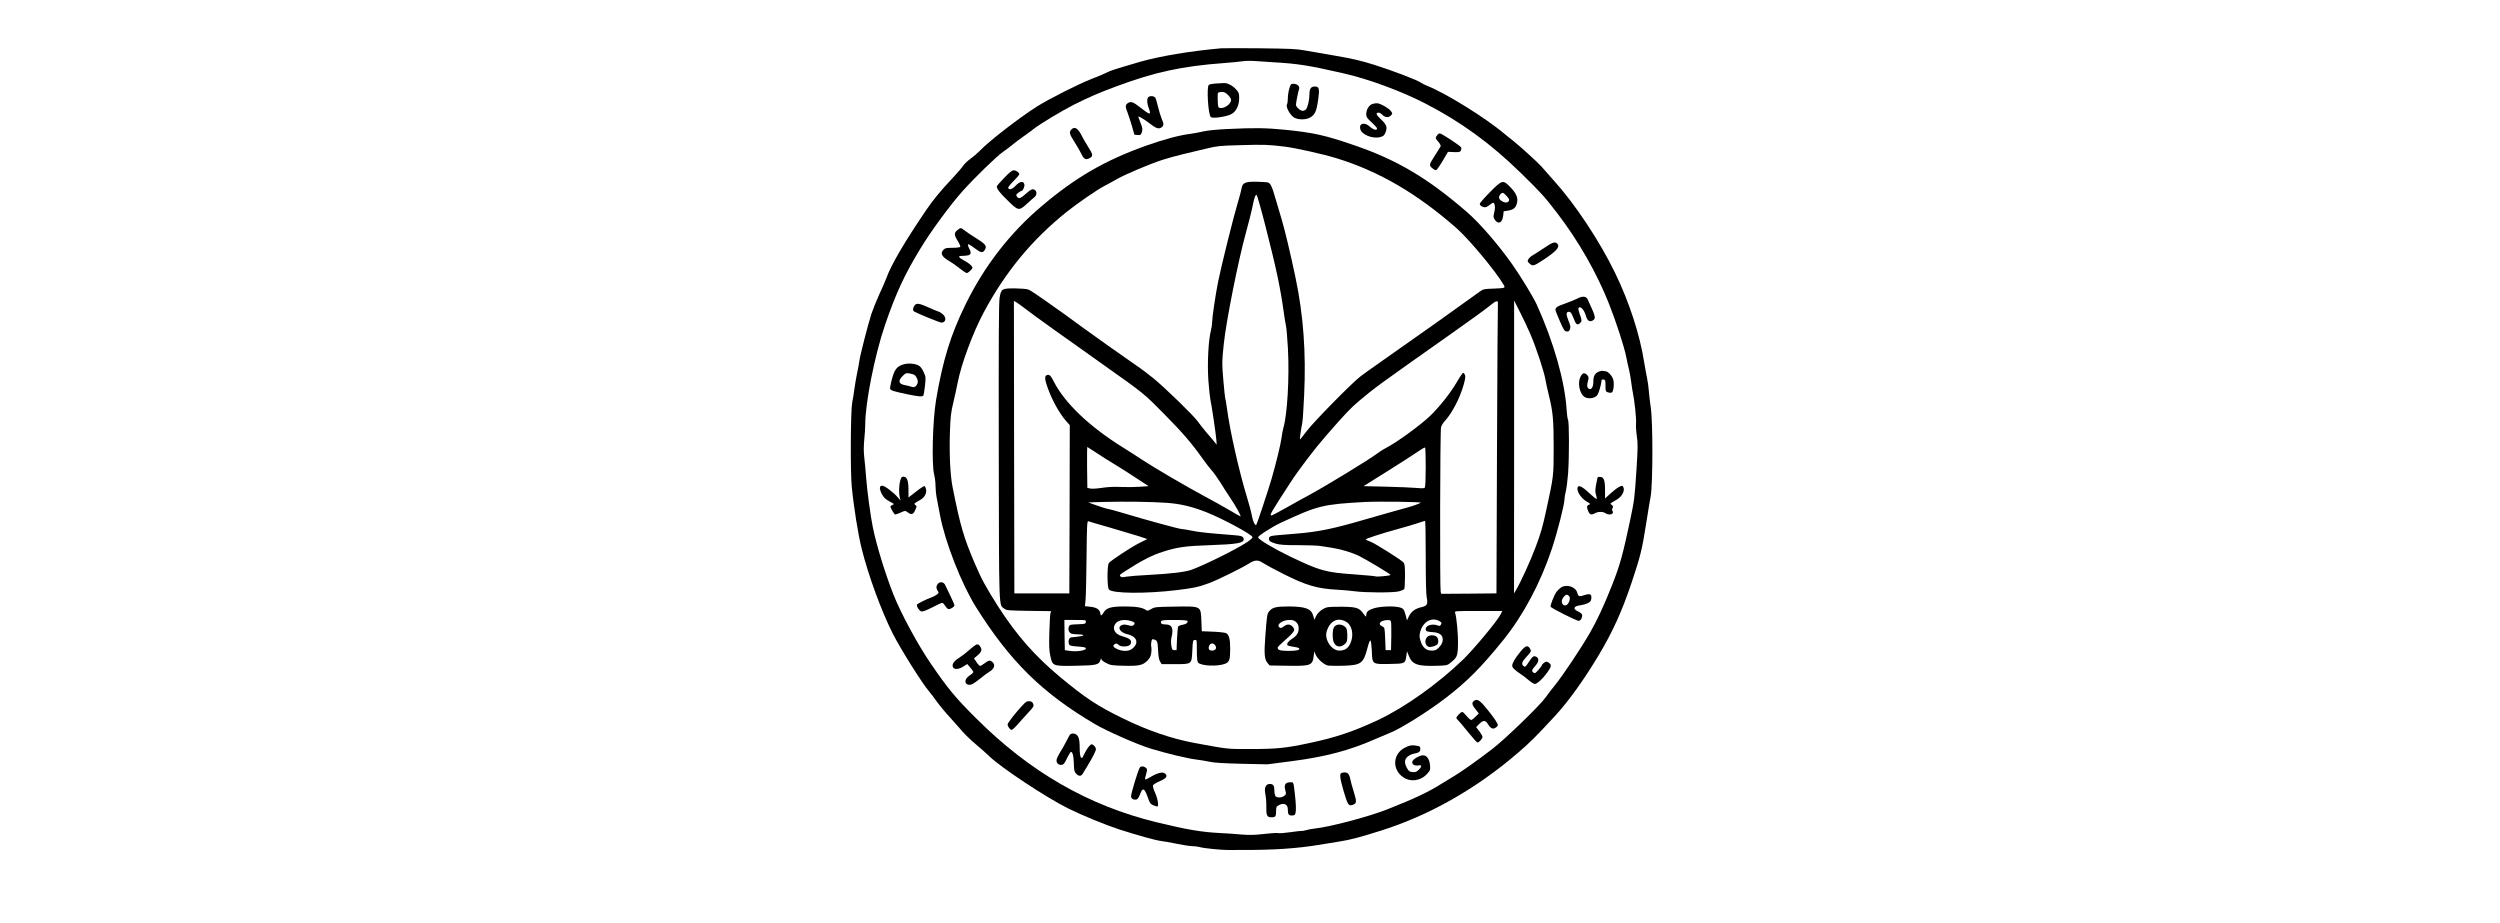
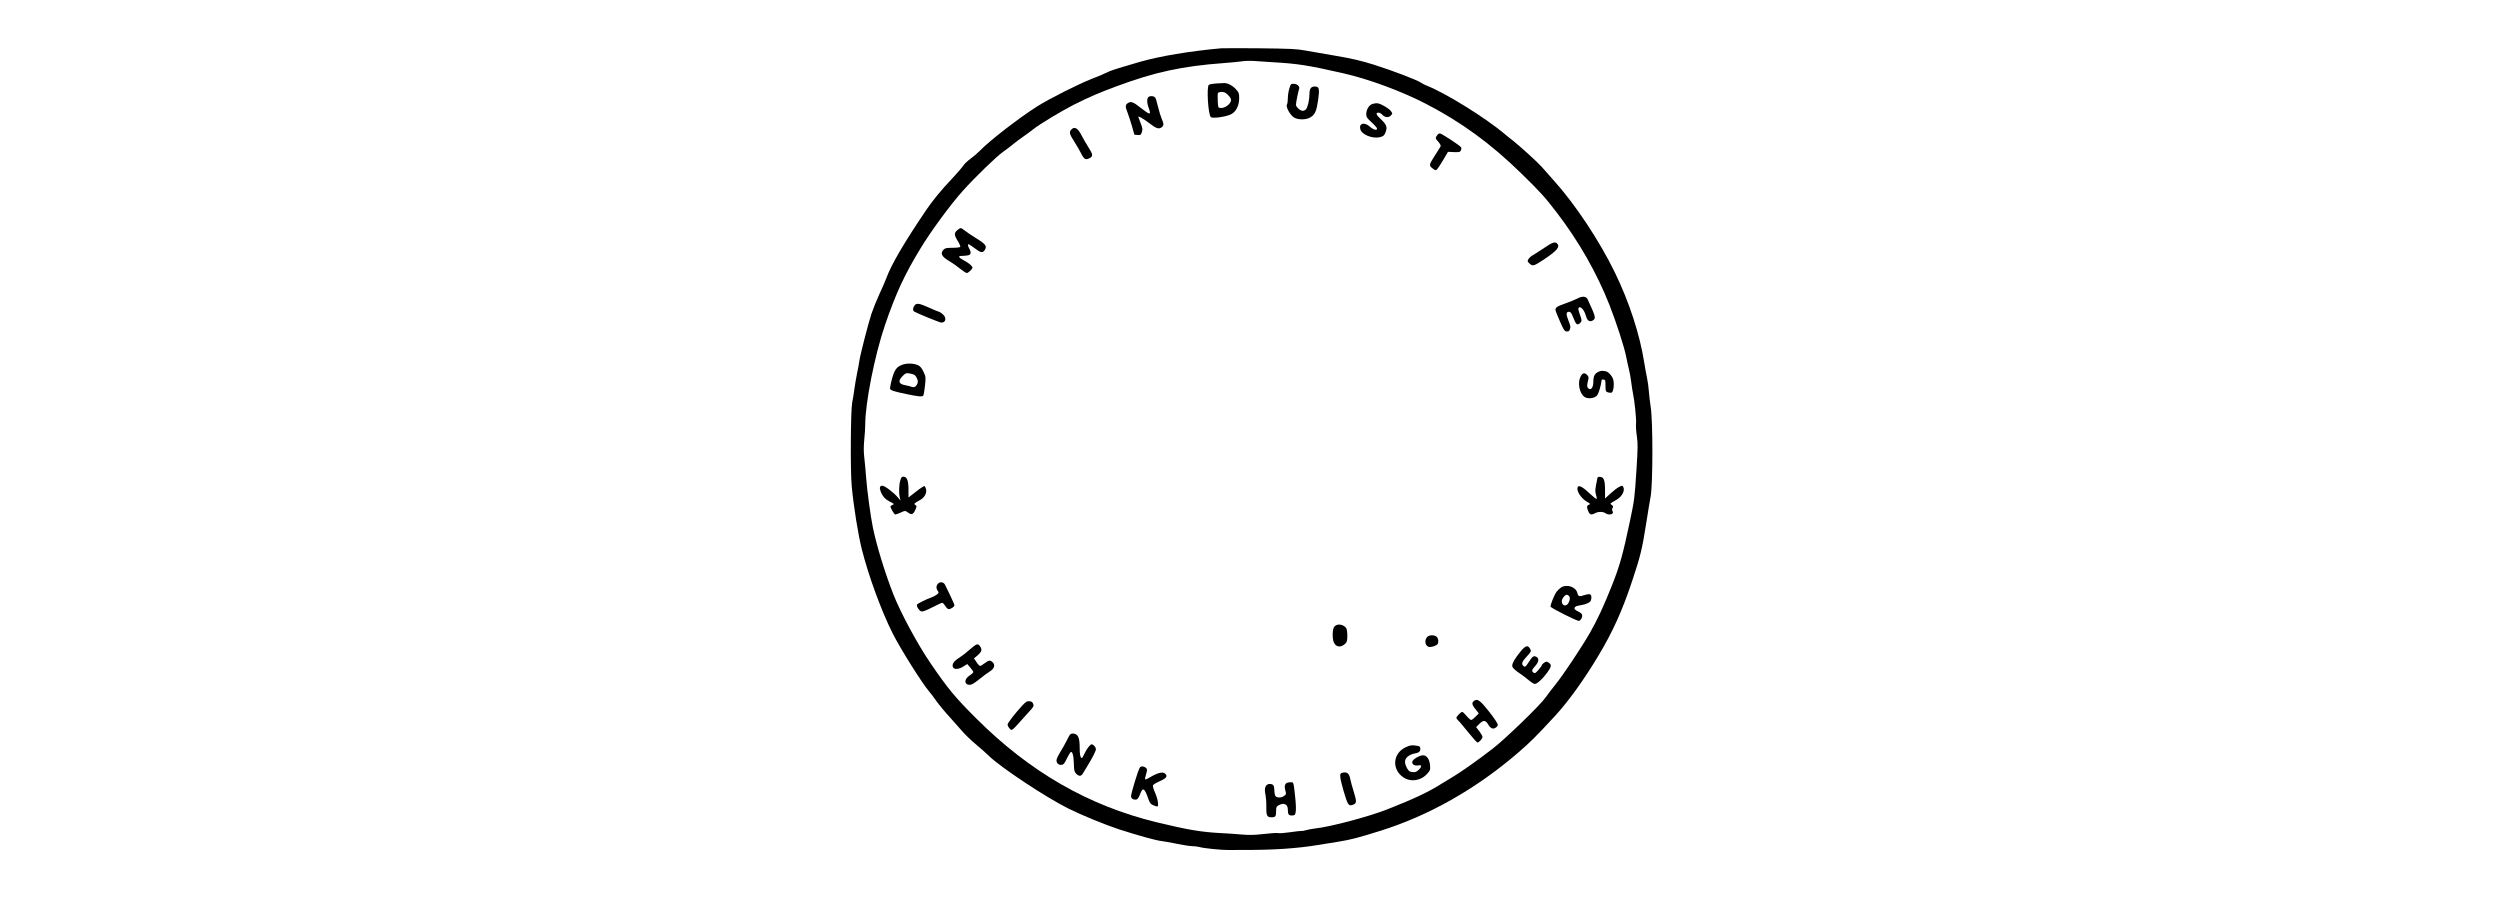
<svg xmlns="http://www.w3.org/2000/svg" version="1.0" width="100%" height="100mm" viewBox="0 0 1024 1024" preserveAspectRatio="xMidYMid meet">
  <g transform="translate(0,1024) scale(0.1,-0.1)" fill="#000000" stroke="none">
    <path d="M4800 9704 c-341 -30 -686 -88 -900 -150 -287 -84 -325 -96 -374 -121 -27 -14 -100 -45 -162 -68 -150 -59 -464 -217 -605 -305 -197 -125 -527 -379 -634 -490 -27 -28 -76 -70 -107 -92 -31 -22 -69 -58 -83 -80 -15 -22 -70 -86 -123 -142 -119 -126 -210 -236 -282 -342 -245 -361 -391 -610 -445 -759 -10 -27 -44 -107 -77 -177 -32 -70 -72 -169 -89 -220 -37 -115 -125 -455 -134 -523 -4 -27 -15 -90 -26 -140 -10 -49 -23 -126 -29 -170 -5 -44 -17 -114 -25 -155 -17 -91 -21 -750 -5 -925 21 -224 72 -543 112 -700 75 -298 218 -687 342 -933 86 -171 328 -556 404 -644 16 -18 54 -68 84 -111 31 -43 98 -124 150 -180 51 -56 115 -128 141 -159 27 -31 89 -91 140 -134 51 -42 119 -103 152 -135 134 -129 632 -459 880 -582 147 -73 410 -181 560 -230 201 -65 412 -124 470 -130 28 -3 106 -17 174 -31 68 -14 145 -26 170 -26 25 0 62 -5 81 -10 48 -14 239 -33 325 -33 39 1 99 1 135 1 355 -2 613 15 870 57 47 8 146 24 220 36 125 20 215 43 459 120 539 169 1064 467 1527 867 134 115 196 177 407 405 149 161 321 400 484 672 158 263 264 497 373 825 92 275 112 358 154 626 20 126 43 268 52 315 25 133 26 830 1 989 -9 63 -19 144 -21 180 -2 36 -11 99 -19 140 -9 41 -23 120 -32 175 -49 313 -167 675 -325 999 -169 349 -444 764 -679 1023 -53 60 -115 129 -136 154 -37 43 -244 231 -318 289 -18 13 -57 45 -87 70 -215 182 -665 461 -870 540 -19 7 -47 22 -62 32 -46 32 -323 137 -523 200 -148 46 -242 68 -425 99 -129 22 -282 48 -340 59 -89 17 -164 20 -495 24 -214 2 -410 2 -435 0z m565 -154 c284 -16 398 -34 785 -122 284 -64 650 -199 924 -341 392 -203 720 -442 1056 -771 221 -216 260 -260 395 -436 241 -313 444 -670 582 -1019 79 -201 165 -466 188 -581 9 -47 23 -111 31 -142 8 -32 19 -93 24 -135 5 -43 14 -98 19 -123 19 -87 40 -295 35 -340 -3 -25 1 -88 9 -140 12 -84 11 -130 -4 -370 -22 -332 -21 -325 -74 -580 -78 -367 -111 -486 -196 -701 -95 -239 -162 -383 -248 -534 -94 -163 -296 -466 -380 -570 -40 -49 -90 -115 -111 -145 -56 -82 -447 -461 -589 -570 -147 -114 -367 -270 -435 -308 -26 -15 -81 -48 -122 -74 -148 -95 -307 -170 -609 -289 -209 -83 -642 -197 -810 -214 -33 -4 -76 -12 -95 -18 -19 -6 -41 -10 -48 -8 -7 1 -62 -5 -123 -14 -61 -9 -122 -14 -137 -10 -16 3 -87 -1 -160 -10 -103 -12 -157 -13 -245 -6 -61 6 -166 13 -232 16 -216 11 -369 37 -715 121 -754 184 -1403 558 -1996 1149 -236 235 -315 331 -506 610 -143 208 -335 563 -416 770 -91 231 -185 537 -227 740 -25 121 -65 415 -75 555 -5 69 -14 167 -20 218 -8 68 -8 124 -1 200 6 58 11 135 11 171 0 240 105 768 219 1103 120 350 215 557 393 849 117 194 333 487 469 639 139 155 377 385 447 434 31 21 80 58 107 81 28 23 82 64 120 90 39 27 88 63 110 81 70 56 316 204 448 271 176 88 278 132 480 207 421 156 724 222 1187 256 80 6 172 15 205 20 33 5 87 6 120 4 33 -3 128 -9 210 -14z" />
    <path d="M4735 9313 c-32 -2 -65 -9 -72 -15 -26 -21 -8 -327 22 -357 18 -18 162 1 223 30 57 28 92 96 92 181 0 50 -4 62 -32 93 -39 45 -97 76 -140 73 -18 -1 -60 -3 -93 -5z m141 -127 c19 -19 34 -43 34 -54 0 -45 -71 -98 -122 -90 -21 3 -23 8 -26 77 -2 41 -1 80 2 88 3 7 21 13 42 13 28 0 44 -8 70 -34z" />
    <path d="M5556 9256 c-9 -30 -16 -77 -16 -106 0 -28 -4 -60 -10 -70 -15 -27 36 -119 80 -145 47 -27 135 -26 181 3 50 31 67 67 85 190 18 127 12 152 -36 152 -42 0 -60 -23 -60 -80 0 -66 -19 -151 -38 -172 -8 -10 -25 -18 -37 -18 -27 0 -75 43 -75 67 0 24 26 153 35 176 11 27 -21 57 -61 57 -31 0 -33 -3 -48 -54z" />
    <path d="M4002 9169 c-28 -10 -30 -62 -5 -131 28 -78 15 -77 -92 7 -82 65 -106 73 -140 51 -31 -20 -31 -40 -3 -108 11 -29 33 -96 48 -148 l27 -95 36 -3 c32 -3 36 0 47 32 10 31 8 44 -14 100 -14 35 -26 67 -26 70 0 12 64 -26 121 -70 76 -59 105 -69 135 -49 29 19 30 39 4 97 -11 25 -29 85 -41 134 -11 49 -25 94 -30 100 -14 17 -42 22 -67 13z" />
    <path d="M6480 9087 c-41 -14 -70 -63 -70 -116 0 -29 9 -43 60 -89 33 -30 60 -61 60 -69 0 -25 -42 -13 -82 23 -59 53 -121 36 -104 -29 15 -62 139 -111 222 -88 35 9 44 18 58 52 23 57 12 86 -51 145 -55 50 -63 74 -24 74 10 0 28 -11 41 -25 29 -30 70 -33 95 -5 18 20 18 21 -2 48 -21 28 -100 76 -143 85 -14 3 -41 0 -60 -6z" />
    <path d="M3137 8802 c-26 -29 -21 -49 32 -132 27 -42 62 -102 77 -133 32 -65 50 -75 94 -52 41 21 38 41 -14 122 -24 37 -57 96 -75 130 -41 82 -79 103 -114 65z" />
-     <path d="M4865 8808 c-111 -5 -213 -15 -265 -27 -47 -11 -110 -22 -140 -26 -122 -15 -294 -61 -494 -132 -452 -161 -783 -352 -1157 -670 -352 -297 -637 -665 -844 -1088 -167 -339 -255 -625 -329 -1065 -38 -227 -50 -713 -21 -827 8 -31 15 -86 15 -122 0 -35 6 -98 14 -140 8 -42 24 -127 36 -188 56 -299 239 -765 401 -1023 378 -601 734 -952 1319 -1296 134 -79 471 -227 620 -272 179 -55 406 -109 505 -121 44 -5 112 -17 150 -25 49 -11 155 -17 355 -22 l285 -6 275 36 c362 47 637 119 915 242 66 29 143 61 170 72 120 48 415 232 615 385 237 182 395 340 639 642 224 277 414 634 541 1015 61 183 140 493 140 549 0 18 7 59 15 91 8 31 19 120 25 196 13 186 13 570 -1 595 -5 11 -12 59 -15 107 -18 315 -145 761 -332 1172 -40 87 -175 309 -274 450 -152 215 -357 452 -497 574 -440 381 -780 582 -1256 745 -324 111 -449 139 -766 171 -211 21 -344 23 -644 8z m632 -194 c125 -15 430 -83 583 -130 472 -145 896 -393 1334 -778 140 -125 428 -470 518 -622 25 -42 26 -41 -114 -47 -97 -3 -111 -6 -145 -31 -78 -56 -431 -308 -502 -359 -251 -177 -438 -309 -596 -420 -99 -69 -202 -143 -229 -164 -95 -72 -521 -506 -596 -606 -40 -53 -74 -96 -76 -94 -4 4 14 129 26 182 5 23 14 162 21 311 22 470 -8 884 -95 1299 -53 255 -120 535 -153 645 -19 63 -50 168 -69 233 -40 141 -57 175 -88 183 -12 3 -68 6 -122 7 -127 3 -159 -12 -168 -76 -4 -24 -23 -95 -42 -158 -46 -151 -186 -714 -218 -876 -32 -164 -66 -397 -66 -447 0 -22 -6 -65 -14 -95 -28 -107 -41 -366 -28 -552 7 -93 17 -188 22 -212 13 -53 62 -386 67 -452 l3 -50 -27 34 c-16 19 -55 67 -89 105 -33 39 -74 91 -91 116 -42 62 -376 387 -501 487 -56 45 -136 106 -179 134 -110 75 -522 367 -622 441 -46 35 -118 87 -160 117 -42 29 -146 103 -231 164 -85 61 -171 117 -190 124 -20 7 -85 12 -153 13 -142 0 -149 -5 -166 -106 -9 -50 -11 -516 -9 -1709 3 -1801 -1 -1693 62 -1740 26 -19 44 -20 273 -24 l245 -3 -7 -27 c-4 -14 -9 -110 -12 -212 -4 -153 -2 -199 12 -263 24 -108 27 -109 289 -104 223 4 250 11 265 62 5 17 10 23 10 14 1 -11 22 -29 54 -45 48 -25 62 -28 193 -31 168 -5 214 5 265 56 27 28 38 49 43 85 4 26 4 57 1 68 -4 11 -4 36 0 55 5 30 9 34 28 28 38 -11 42 -22 47 -123 4 -69 10 -105 23 -124 l17 -27 149 0 c188 0 183 -4 191 153 5 107 6 112 28 115 22 3 22 2 22 -115 0 -80 4 -124 13 -135 31 -39 221 -47 303 -13 45 19 54 46 54 164 0 109 -12 155 -44 174 -12 7 -75 14 -146 17 l-125 5 -5 118 c-7 165 3 160 -311 155 -194 -3 -206 -4 -246 -27 -31 -18 -45 -21 -55 -13 -36 29 -106 42 -238 42 -154 0 -204 -15 -236 -69 -23 -39 -30 -39 -37 -1 -8 39 -43 60 -112 67 l-57 6 7 71 c4 39 9 253 11 474 4 378 6 404 22 397 9 -4 118 -36 242 -71 124 -36 267 -79 318 -95 l92 -31 -92 -46 c-85 -43 -296 -181 -333 -218 -22 -22 -22 -275 0 -297 43 -44 408 -47 750 -6 185 22 244 34 364 79 90 33 361 167 439 216 66 43 103 44 162 3 25 -16 124 -70 220 -118 249 -126 377 -164 595 -175 66 -4 153 -11 192 -17 121 -17 440 -18 498 -1 28 8 53 19 57 26 4 6 8 70 8 142 0 111 -3 135 -17 152 -27 30 -301 203 -360 228 -30 11 -56 24 -59 27 -7 7 176 67 356 116 80 22 179 51 220 65 41 14 78 26 83 26 4 0 7 -180 7 -400 0 -254 4 -418 11 -451 16 -73 4 -94 -62 -108 -66 -15 -111 -48 -137 -103 l-20 -43 -11 45 c-20 76 -28 88 -68 99 -65 18 -213 13 -287 -9 -67 -21 -86 -39 -86 -81 0 -18 -5 -15 -30 19 -48 67 -75 76 -235 79 -82 1 -155 -2 -175 -8 -51 -17 -95 -53 -117 -97 l-19 -40 -12 43 c-21 80 -85 104 -272 105 -136 0 -180 -10 -214 -50 -27 -33 -28 -37 -47 -295 -14 -183 -8 -243 26 -283 l23 -27 194 -3 c262 -5 282 3 295 109 l6 50 17 -39 c22 -48 93 -110 137 -118 18 -3 93 -4 166 -2 200 6 226 25 270 196 15 57 27 88 34 84 6 -4 12 -54 15 -116 5 -150 3 -148 201 -144 170 3 170 4 182 90 l7 51 22 -54 c37 -94 98 -115 318 -107 101 3 108 4 144 34 73 59 79 73 82 202 3 108 -16 312 -33 355 -7 16 10 17 259 17 l266 0 -21 -41 c-36 -71 -292 -379 -410 -494 -280 -271 -649 -534 -948 -675 -267 -125 -466 -193 -754 -254 -263 -57 -371 -68 -657 -68 -272 0 -239 -4 -625 67 -254 47 -526 140 -800 275 -284 139 -411 224 -695 459 -277 231 -479 461 -682 776 -136 214 -189 310 -261 480 -123 286 -163 423 -247 847 -27 132 -38 370 -30 613 6 174 11 217 38 330 17 72 38 168 47 214 40 211 170 560 292 788 240 447 533 802 915 1109 115 93 351 255 421 290 28 14 90 48 137 75 97 55 357 165 505 214 55 18 161 47 235 65 74 17 191 45 260 62 115 28 144 31 365 37 268 8 317 6 492 -15z m-200 -905 c116 -454 161 -667 199 -944 7 -55 18 -118 23 -140 6 -22 15 -137 22 -255 17 -322 -7 -732 -51 -880 -6 -19 -15 -70 -21 -113 -9 -71 -62 -286 -110 -452 -44 -148 -161 -500 -169 -509 -13 -14 -37 34 -50 104 -6 36 -29 121 -50 190 -91 298 -192 743 -225 993 -8 60 -17 112 -20 116 -2 5 -12 95 -21 202 -16 189 -16 199 5 403 27 255 159 919 246 1235 31 113 63 239 71 280 19 100 33 143 47 138 6 -2 53 -167 104 -368z m-2671 -895 c82 -64 411 -300 874 -627 447 -317 441 -312 668 -542 199 -201 303 -321 427 -496 37 -52 82 -110 100 -129 18 -19 60 -78 94 -131 33 -54 87 -137 119 -185 62 -93 117 -194 106 -194 -4 0 -59 31 -123 69 -64 38 -186 106 -271 151 -185 98 -581 330 -700 410 -47 31 -141 92 -209 134 -371 230 -644 490 -767 729 -31 61 -44 77 -61 77 -44 0 -47 -32 -12 -133 48 -139 131 -291 208 -379 l41 -46 -2 -934 -3 -933 -305 0 -305 0 -3 1623 -2 1623 29 -17 c16 -9 60 -41 97 -70z m5245 56 c-2 -14 -7 -743 -10 -1620 l-6 -1595 -306 -3 -307 -2 -6 22 c-10 40 -7 1790 4 1827 5 19 23 48 39 65 80 85 171 258 212 406 23 83 23 100 5 125 -12 17 -20 7 -87 -106 -72 -121 -195 -274 -296 -370 -108 -102 -367 -290 -475 -345 -29 -14 -75 -43 -102 -64 -100 -75 -585 -370 -771 -470 -55 -29 -166 -91 -247 -137 -80 -45 -152 -83 -158 -83 -27 0 -14 22 204 358 98 152 267 373 402 529 224 256 272 306 371 389 165 139 204 168 993 724 252 177 420 300 470 342 51 43 77 46 71 8z m360 -337 c64 -148 154 -421 168 -508 7 -38 23 -113 36 -165 47 -189 55 -276 55 -584 0 -319 0 -320 -82 -696 -40 -184 -59 -253 -116 -405 -55 -150 -171 -403 -222 -487 l-20 -33 1 1625 0 1625 66 -130 c36 -71 88 -180 114 -242z m-4814 -1319 c54 -36 136 -89 183 -116 47 -28 128 -79 180 -113 52 -35 122 -80 155 -101 l60 -39 -100 -7 c-55 -4 -149 -5 -210 -2 -74 4 -143 0 -210 -10 -61 -9 -113 -12 -130 -7 l-30 7 -3 227 c-1 125 0 227 2 227 2 0 48 -30 103 -66z m3653 -157 c0 -117 -4 -218 -9 -226 -7 -11 -26 -12 -92 -6 -46 4 -198 11 -336 14 l-253 6 272 170 c149 94 301 191 337 217 36 25 69 44 74 41 4 -2 7 -100 7 -216z m-2875 -397 c153 -11 280 -41 445 -106 182 -73 502 -245 508 -275 1 -8 -23 -31 -61 -56 -122 -81 -493 -264 -622 -308 -71 -24 -228 -42 -465 -55 -113 -5 -227 -15 -255 -20 -39 -8 -52 -7 -63 4 -13 12 -7 19 39 49 202 130 311 186 439 226 159 50 246 62 515 71 296 10 375 23 375 64 -1 32 -21 41 -107 47 -301 24 -373 31 -464 49 -55 11 -110 20 -122 20 -24 0 -394 101 -636 174 -84 25 -159 46 -167 46 -14 0 -106 29 -184 58 l-45 17 180 5 c225 6 520 2 690 -10z m2819 1 c-12 -11 -111 -45 -194 -66 -36 -9 -218 -61 -406 -115 -366 -107 -529 -141 -769 -161 -77 -6 -174 -14 -215 -18 -83 -7 -100 -14 -100 -40 0 -25 16 -36 79 -55 42 -12 100 -16 246 -16 105 0 216 -4 246 -9 30 -5 90 -15 134 -21 97 -15 219 -52 300 -92 86 -44 345 -199 345 -208 0 -9 -156 -24 -168 -16 -5 3 -106 12 -225 21 -330 23 -387 39 -722 199 -184 89 -355 191 -355 213 0 17 157 118 255 163 409 190 461 203 925 229 156 8 636 2 624 -8z m-829 -1320 c69 -39 91 -148 48 -243 -25 -54 -62 -78 -122 -78 -85 0 -166 121 -141 209 34 119 122 165 215 112z m1043 3 c19 -12 21 -18 11 -35 -7 -14 -16 -18 -27 -13 -61 27 -142 6 -142 -36 0 -26 12 -31 76 -35 64 -4 101 -24 110 -60 9 -38 -4 -75 -41 -112 -28 -28 -40 -33 -78 -33 -62 0 -101 33 -124 106 -14 47 -15 62 -4 102 30 116 133 170 219 116z m-3930 -6 c-3 -22 -8 -23 -91 -26 -83 -3 -88 -4 -97 -27 -13 -33 3 -71 32 -78 13 -4 47 -7 76 -7 28 0 52 -4 52 -9 0 -8 -30 -14 -134 -24 -23 -2 -37 -43 -25 -74 7 -18 19 -22 99 -28 77 -6 91 -10 88 -24 -4 -21 -108 -36 -180 -24 l-53 8 -3 168 -2 167 120 0 c120 0 121 0 118 -22z m503 10 c41 -12 49 -27 25 -47 -10 -9 -25 -9 -59 1 -35 9 -52 9 -71 0 -53 -24 -16 -83 62 -100 111 -25 135 -102 50 -165 -37 -28 -110 -26 -167 2 -43 22 -48 36 -18 55 12 8 21 5 37 -9 15 -14 35 -20 66 -19 50 1 74 17 74 50 0 26 -29 45 -99 64 -80 21 -114 83 -75 138 29 41 99 53 175 30z m624 2 c11 -18 -13 -37 -55 -44 -21 -3 -42 -12 -47 -19 -4 -6 -10 -68 -13 -137 l-5 -125 -25 0 c-22 0 -25 6 -33 50 -5 31 -4 66 2 92 25 99 5 143 -64 143 -45 0 -61 11 -51 35 4 12 32 15 145 15 86 0 142 -4 146 -10z m1209 -16 c20 -21 26 -37 26 -69 0 -49 -22 -82 -75 -115 -40 -25 -62 -57 -48 -71 5 -5 36 -13 68 -17 32 -4 60 -12 62 -19 7 -19 -43 -28 -137 -26 -68 2 -87 6 -98 20 -11 16 -7 23 40 65 151 135 157 144 118 186 -26 27 -60 28 -93 2 -30 -23 -41 -25 -56 -7 -25 31 45 77 115 77 42 0 56 -5 78 -26z m1051 4 c3 -13 4 -88 3 -168 l-3 -145 -30 0 -30 0 -5 125 c-5 124 -5 125 -32 138 -57 27 -21 69 59 71 26 1 34 -4 38 -21z m-1951 -260 c21 -30 4 -58 -35 -58 -35 0 -46 21 -31 56 14 30 46 31 66 2z" />
    <path d="M6060 3290 c-19 -19 -26 -63 -21 -130 7 -94 77 -124 141 -60 16 16 20 33 20 88 0 37 -6 74 -13 83 -32 41 -95 51 -127 19z" />
    <path d="M7085 3170 c-36 -40 -17 -110 31 -110 30 0 77 18 86 33 14 22 8 64 -10 80 -26 24 -85 22 -107 -3z" />
    <path d="M7196 8738 c-21 -30 -21 -32 15 -73 17 -19 28 -41 25 -48 -3 -6 -33 -55 -67 -107 -65 -102 -66 -107 -16 -144 26 -19 28 -19 45 -3 9 10 40 57 68 105 l51 87 66 -3 c58 -2 67 0 77 18 6 11 7 27 3 35 -11 19 -218 155 -237 155 -8 0 -22 -10 -30 -22z" />
-     <path d="M2392 8266 c-45 -46 -82 -89 -82 -95 0 -28 34 -72 123 -158 116 -114 123 -115 211 -35 34 31 72 65 84 74 38 30 24 88 -21 88 -11 0 -44 -22 -74 -50 -59 -54 -81 -61 -100 -31 -11 17 -9 23 14 40 14 12 29 21 34 21 18 0 41 50 35 75 -10 40 -51 33 -96 -15 -37 -40 -73 -52 -83 -26 -3 8 22 40 59 77 35 35 64 68 64 75 0 19 -35 44 -62 44 -18 0 -47 -23 -106 -84z" />
-     <path d="M7782 8107 c-61 -62 -112 -120 -112 -129 0 -19 29 -38 59 -38 11 0 33 11 49 25 17 14 35 25 41 25 15 0 24 -44 17 -80 -3 -17 -9 -42 -12 -58 -4 -19 1 -35 16 -55 40 -51 80 -28 90 51 l5 47 50 8 c59 10 81 28 96 77 18 59 -3 112 -70 181 -84 87 -90 85 -229 -54z m187 -43 c34 -38 35 -51 8 -68 -22 -14 -83 15 -92 44 -7 23 18 60 41 60 6 0 26 -16 43 -36z" />
    <path d="M1877 7690 c-42 -34 -43 -55 -2 -121 20 -32 33 -63 30 -69 -3 -5 -42 -10 -86 -10 -66 0 -82 -3 -99 -20 -42 -42 -21 -80 70 -132 25 -14 74 -49 109 -77 35 -28 70 -51 78 -51 16 0 63 44 63 60 0 17 -42 53 -98 82 -60 32 -66 48 -18 48 18 0 48 3 65 6 35 7 40 31 16 74 -16 28 -19 50 -7 50 4 0 34 -20 67 -45 68 -51 88 -55 111 -20 28 43 12 65 -93 130 -53 33 -112 72 -131 88 -42 32 -42 32 -75 7z" />
    <path d="M8385 7489 c-50 -33 -106 -70 -126 -81 -21 -11 -43 -32 -50 -45 -12 -23 -11 -27 15 -49 35 -31 44 -28 160 48 144 96 180 140 144 176 -23 23 -53 12 -143 -49z" />
    <path d="M8755 6928 c-22 -12 -82 -36 -134 -55 -93 -32 -111 -44 -111 -73 0 -8 22 -64 49 -125 42 -97 51 -110 74 -113 22 -3 29 2 38 25 8 23 6 39 -17 95 -28 71 -27 98 6 98 14 0 25 -11 35 -35 8 -19 22 -51 30 -70 16 -38 35 -44 59 -19 21 20 20 32 -5 98 -11 31 -18 60 -14 66 20 32 65 -17 85 -92 14 -49 42 -65 76 -43 35 23 31 39 -60 235 -15 33 -59 36 -111 8z" />
    <path d="M1396 6848 c-19 -27 -20 -54 -3 -65 32 -20 284 -123 302 -123 52 0 60 56 14 94 -17 14 -35 26 -40 26 -5 0 -54 20 -109 45 -113 51 -142 55 -164 23z" />
    <path d="M1270 6195 c-70 -22 -95 -56 -124 -163 -14 -51 -22 -100 -20 -107 7 -18 41 -29 189 -60 131 -27 170 -30 180 -14 4 5 12 54 18 107 10 95 10 99 -15 154 -18 38 -36 62 -56 72 -44 23 -120 28 -172 11z m128 -117 c26 -22 42 -66 33 -90 -15 -39 -37 -52 -68 -40 -16 6 -46 13 -68 17 -75 13 -85 47 -30 102 33 33 39 35 77 29 23 -4 48 -12 56 -18z" />
    <path d="M9005 6121 c-56 -18 -75 -48 -75 -120 0 -66 -31 -101 -60 -66 -12 14 -11 32 5 97 5 19 1 32 -15 48 -28 28 -51 22 -72 -20 -35 -68 -12 -185 43 -224 29 -20 81 -21 119 -1 24 12 33 28 50 84 11 37 20 78 20 90 0 17 5 22 23 19 20 -3 22 -8 22 -68 0 -60 2 -65 26 -74 15 -5 33 -6 42 -3 21 8 31 94 18 145 -11 40 -59 92 -86 92 -7 0 -19 2 -27 4 -7 2 -22 1 -33 -3z" />
    <path d="M1239 4908 c-15 -52 -17 -140 -6 -188 l9 -35 -32 37 c-44 52 -144 128 -170 128 -28 0 -35 -23 -19 -63 22 -57 50 -87 102 -114 49 -24 51 -27 30 -36 -13 -6 -23 -13 -23 -17 0 -18 42 -90 53 -90 6 0 32 9 56 20 54 25 55 25 89 0 36 -27 55 -19 78 32 17 38 17 41 1 53 -20 14 -16 19 50 55 50 27 78 76 68 120 -4 17 -11 32 -16 36 -5 3 -48 -24 -94 -61 l-85 -66 0 86 c0 101 -17 145 -55 145 -20 0 -26 -7 -36 -42z" />
    <path d="M8976 4938 c-2 -7 -9 -44 -16 -81 -10 -56 -10 -76 0 -108 7 -22 10 -42 7 -46 -4 -3 -35 21 -70 54 -74 72 -125 102 -138 81 -24 -35 30 -125 97 -164 43 -25 45 -28 25 -35 -25 -10 -26 -27 -7 -74 16 -38 35 -43 76 -20 32 19 90 18 114 0 38 -29 101 -11 80 22 -8 13 -8 23 0 36 9 15 7 21 -9 33 -22 17 -26 13 50 56 66 38 101 107 75 148 -8 13 -14 12 -47 -5 -20 -11 -63 -44 -95 -74 l-58 -53 0 93 c0 108 -13 143 -53 147 -16 2 -29 -2 -31 -10z" />
    <path d="M1657 3762 c-21 -23 -22 -51 -2 -79 14 -20 13 -23 -11 -42 -14 -11 -42 -25 -62 -32 -49 -16 -149 -66 -157 -78 -10 -17 24 -70 48 -76 16 -4 53 10 120 44 53 28 103 51 111 51 8 0 23 -16 35 -35 11 -20 28 -35 38 -35 23 0 63 27 63 43 0 7 -21 55 -46 107 -25 52 -51 106 -58 120 -15 32 -56 38 -79 12z" />
    <path d="M8574 3722 c-17 -11 -40 -33 -52 -49 -27 -38 -72 -151 -66 -166 6 -16 288 -157 312 -157 22 0 45 44 37 70 -3 9 -23 25 -45 35 -62 28 -50 58 27 68 23 3 59 13 80 23 32 16 38 24 41 55 4 47 -15 55 -79 34 -56 -19 -66 -15 -77 27 -17 65 -116 98 -178 60z m84 -94 c16 -16 15 -43 -3 -78 -25 -47 -75 -34 -75 19 0 26 35 71 55 71 6 0 16 -5 23 -12z" />
    <path d="M2054 3068 c-16 -12 -47 -38 -70 -58 -22 -21 -66 -53 -97 -73 -59 -38 -80 -75 -60 -106 16 -24 68 -17 114 14 l41 26 33 -38 c19 -21 34 -44 35 -50 0 -7 -18 -24 -40 -38 -65 -41 -64 -105 1 -105 20 0 51 19 106 63 43 35 94 73 115 85 52 32 64 74 30 105 -26 23 -41 21 -86 -13 -22 -17 -45 -30 -51 -30 -7 0 -25 19 -40 42 l-28 42 42 35 c44 39 51 63 25 99 -19 28 -34 28 -70 0z" />
    <path d="M8117 3003 c-60 -74 -87 -122 -87 -151 0 -21 24 -45 92 -91 26 -17 68 -49 93 -71 26 -22 55 -40 65 -40 26 0 85 53 137 124 49 67 53 89 18 112 -23 15 -27 15 -50 0 -14 -9 -25 -21 -25 -26 0 -5 -17 -29 -38 -53 -33 -38 -41 -42 -55 -32 -24 18 -21 30 18 74 40 44 46 84 14 101 -30 17 -43 8 -83 -54 -38 -59 -44 -64 -64 -44 -22 22 -13 46 40 103 50 55 51 58 37 84 -26 47 -52 39 -112 -36z" />
    <path d="M7617 2469 c-39 -22 -39 -44 3 -96 l39 -50 -36 -36 c-19 -20 -41 -37 -49 -37 -7 0 -30 20 -51 45 -20 25 -42 45 -48 45 -14 0 -65 -52 -65 -66 0 -6 10 -19 21 -30 12 -10 62 -70 111 -131 50 -62 96 -113 102 -113 18 0 56 43 56 62 0 9 -16 37 -35 63 l-36 46 35 35 c44 44 68 44 96 -1 30 -49 55 -61 86 -40 13 8 24 21 24 28 0 19 -37 75 -113 170 -75 94 -111 122 -140 106z" />
    <path d="M2591 2408 c-77 -83 -161 -191 -161 -208 0 -22 29 -60 45 -60 8 0 40 30 72 67 32 37 85 95 117 130 54 58 59 66 50 91 -7 21 -17 28 -41 30 -28 3 -39 -4 -82 -50z" />
    <path d="M3122 2088 c-5 -7 -24 -42 -42 -78 -18 -36 -48 -89 -67 -118 -19 -30 -36 -66 -39 -81 -7 -35 19 -63 55 -59 21 2 32 15 56 65 17 34 35 67 42 74 20 20 36 -30 38 -123 2 -77 5 -92 25 -113 29 -31 55 -32 73 -2 7 12 29 47 47 77 63 103 100 175 100 196 0 22 -28 54 -47 54 -17 0 -56 -51 -83 -109 -22 -47 -25 -51 -37 -35 -8 11 -13 50 -13 106 0 118 -20 158 -80 158 -9 0 -22 -6 -28 -12z" />
    <path d="M6841 1944 c-136 -68 -148 -240 -23 -328 82 -58 196 -43 267 36 35 38 37 44 33 95 -5 63 -33 107 -71 111 -40 5 -127 -47 -127 -75 0 -29 30 -44 69 -37 40 8 41 -12 2 -50 -23 -22 -36 -27 -67 -24 -33 3 -42 9 -61 43 -32 57 -30 97 7 129 17 14 47 28 68 32 57 10 72 22 72 53 0 25 -4 29 -37 35 -61 10 -76 7 -132 -20z" />
    <path d="M3898 1723 c-17 -20 -98 -285 -98 -321 0 -25 32 -42 62 -34 10 2 26 26 37 56 32 85 50 75 96 -58 14 -38 24 -51 51 -62 18 -8 38 -14 44 -14 20 0 9 77 -21 147 -18 39 -29 78 -26 87 4 9 32 27 64 41 75 34 95 52 83 75 -23 43 -81 34 -192 -33 -20 -12 -39 -19 -42 -16 -3 2 2 29 11 58 13 45 13 55 2 66 -25 23 -55 26 -71 8z" />
    <path d="M6138 1663 c-27 -7 -22 -52 21 -202 44 -150 55 -168 97 -154 49 16 51 32 16 145 -18 57 -35 119 -38 138 -13 70 -37 89 -96 73z" />
    <path d="M5532 1553 c-26 -10 -33 -42 -20 -84 11 -39 10 -43 -11 -60 -31 -25 -87 -25 -101 0 -5 11 -10 39 -10 63 0 51 -13 68 -51 68 -46 0 -65 -46 -47 -120 5 -25 10 -82 9 -128 -2 -103 7 -122 58 -122 44 0 51 10 51 76 0 38 4 45 30 59 58 30 100 10 100 -50 0 -53 9 -65 45 -65 25 0 34 5 39 23 9 33 7 97 -5 205 -16 143 -15 142 -47 141 -15 0 -33 -3 -40 -6z" />
  </g>
</svg>